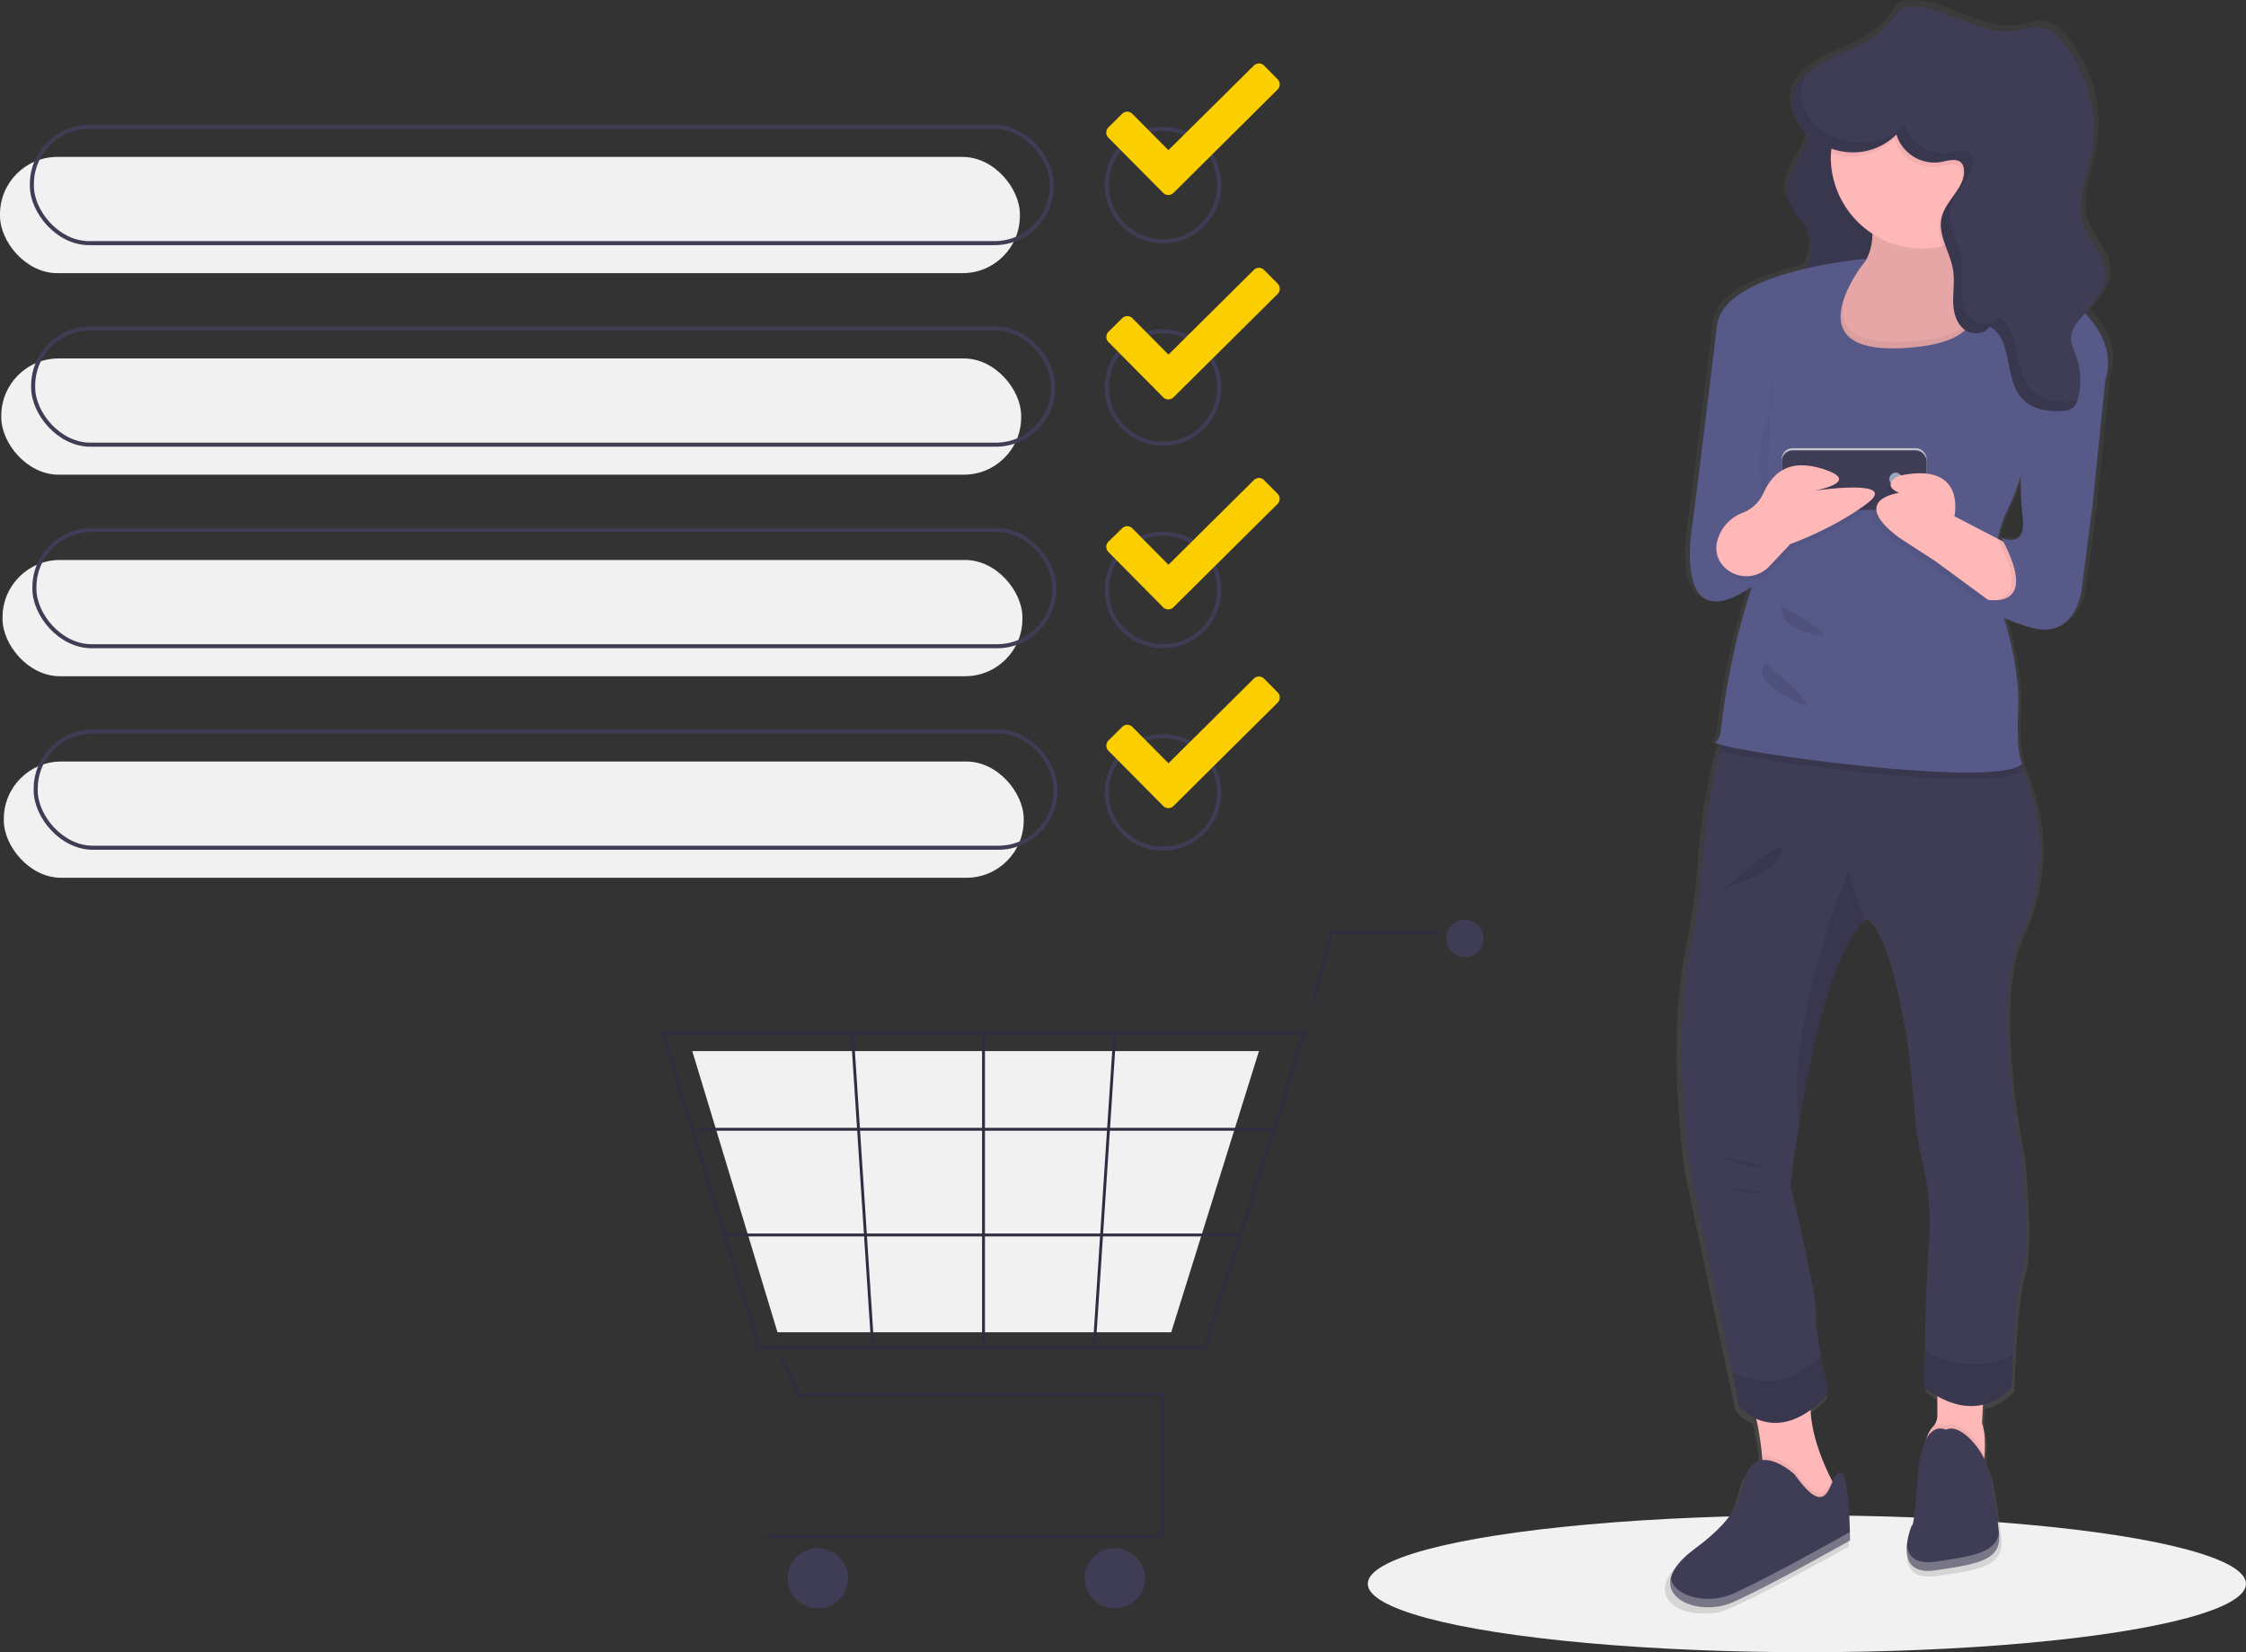
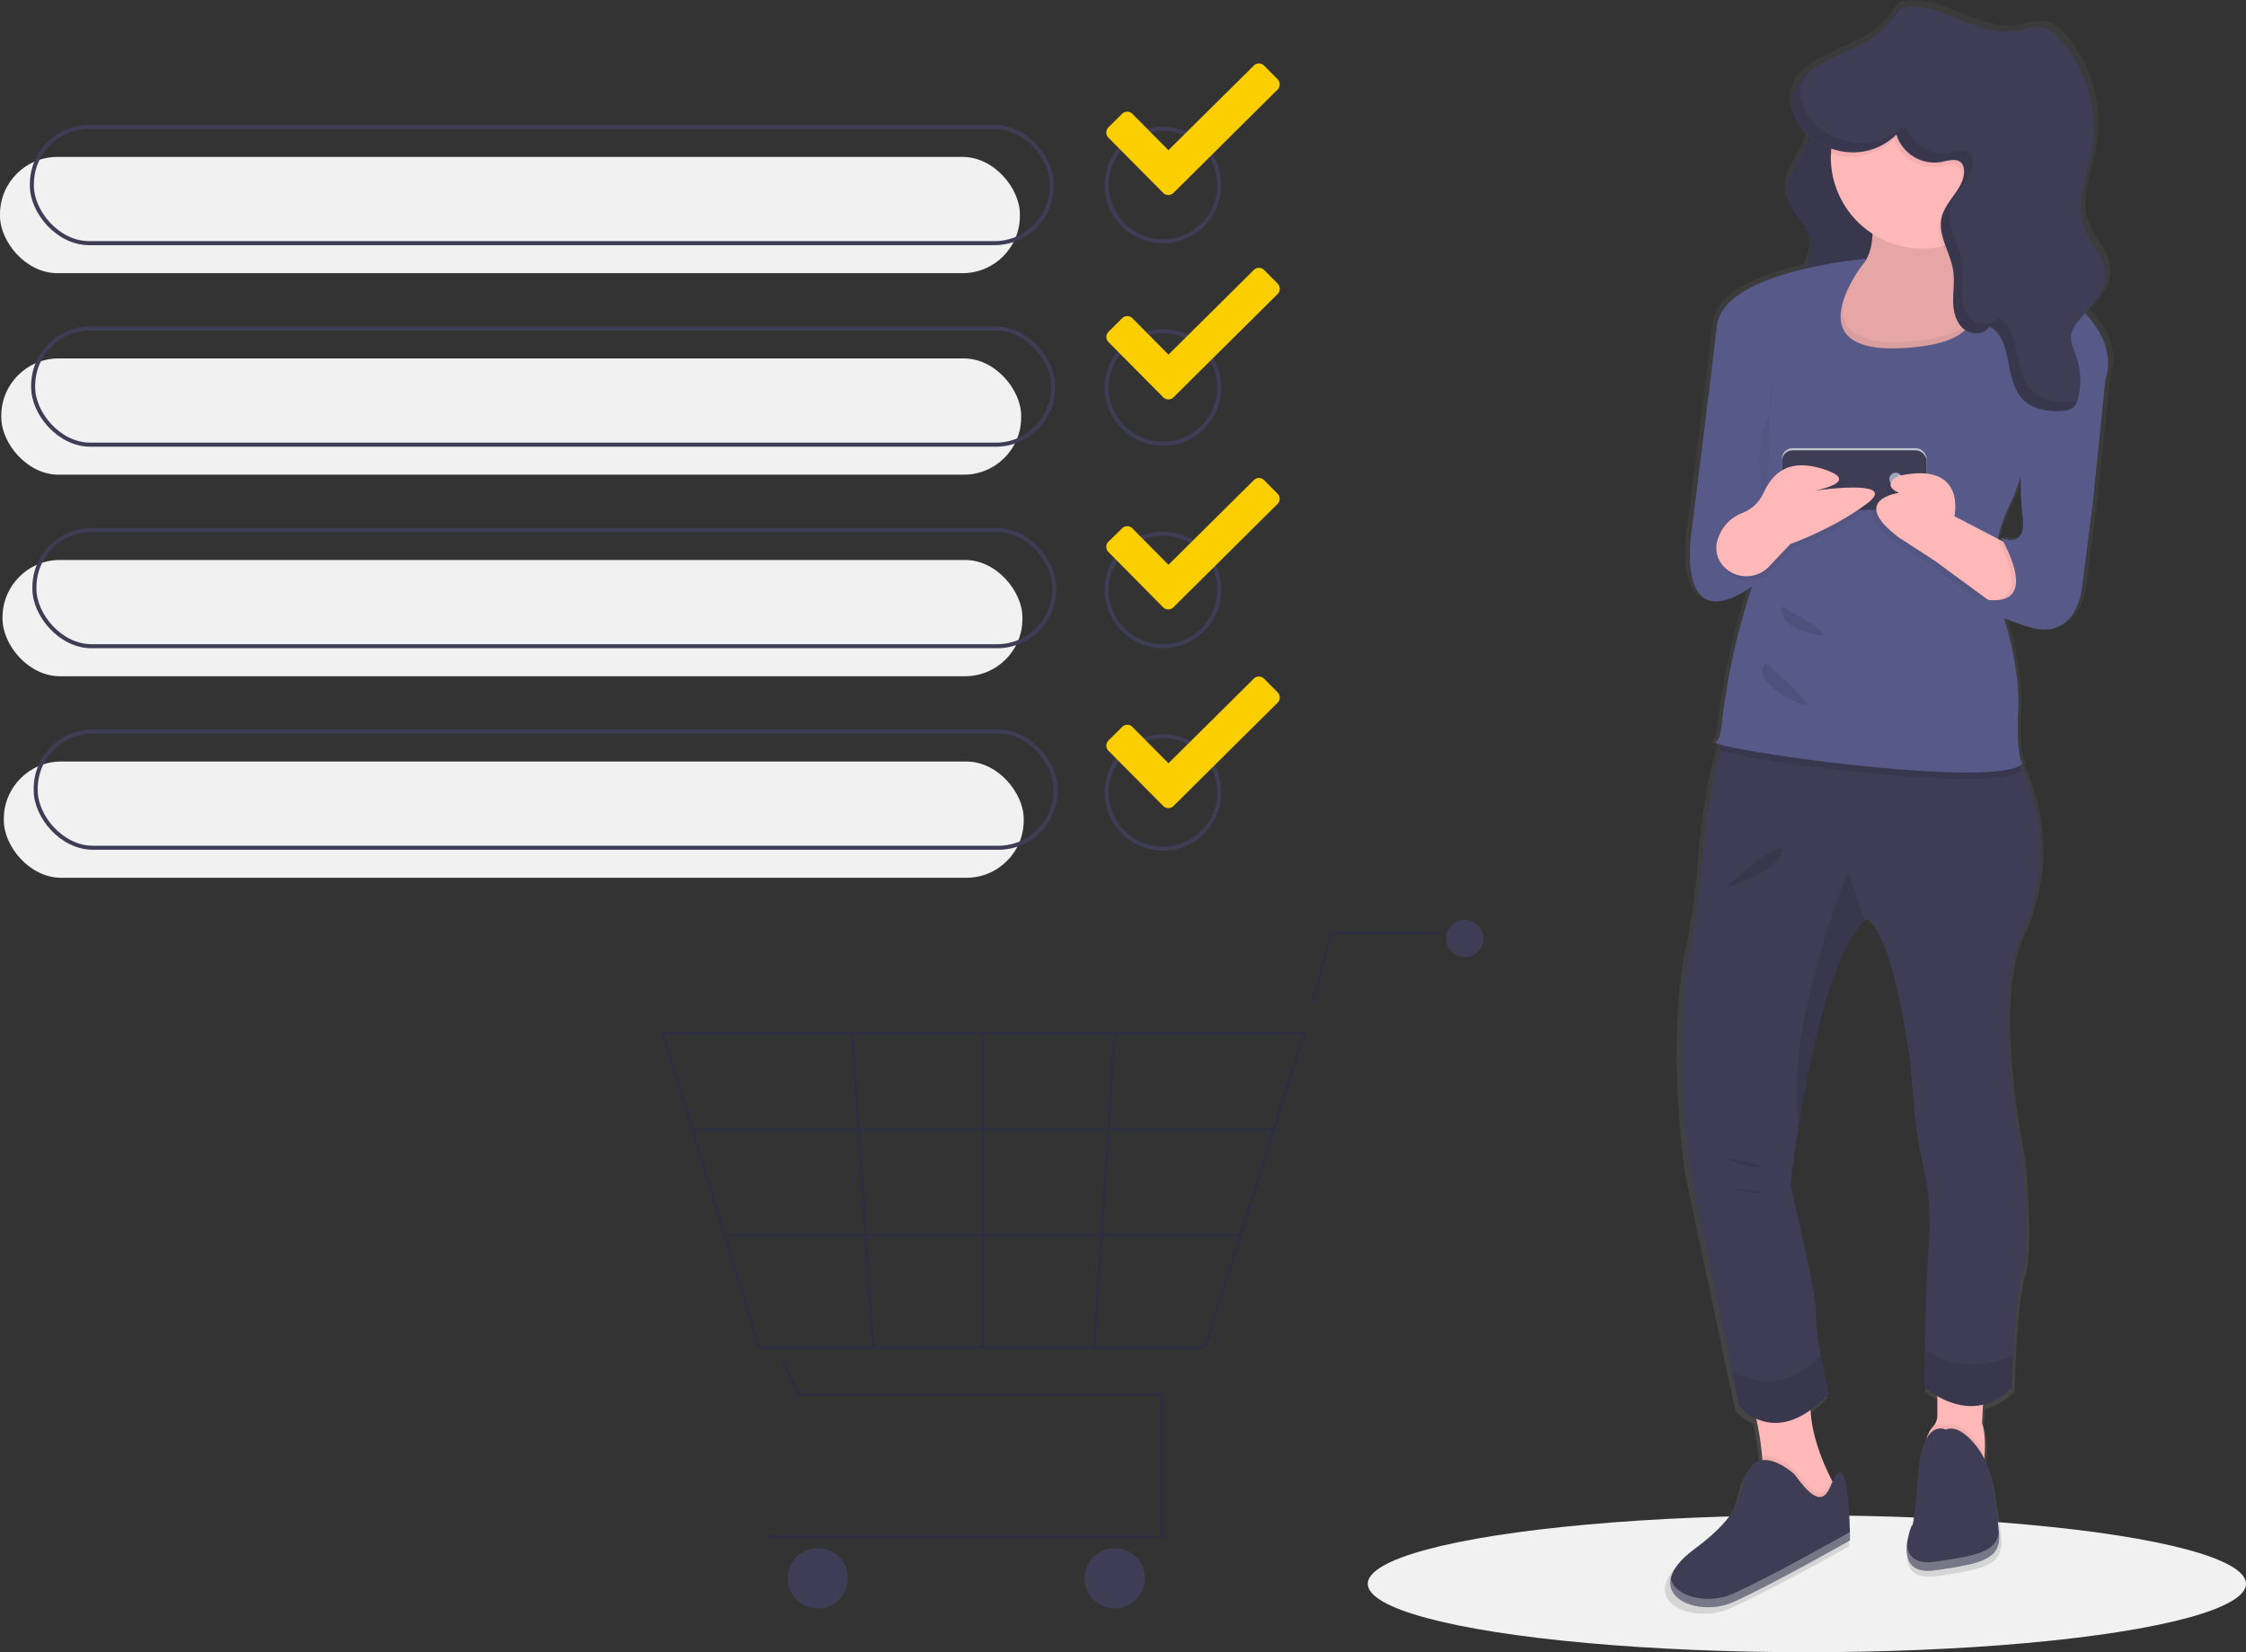
<svg xmlns="http://www.w3.org/2000/svg" id="fea515ef-617e-4ef7-b3f1-ba84b4cf52f6" viewBox="0 0 787.69 579.5">
  <rect x="0" y="0" width="787.69" height="579.5" fill="#333333" stroke="none" />
  <defs>
    <linearGradient id="名称未設定グラデーション_2" x1="768.44" y1="12.98" x2="768.44" y2="579.04" gradientTransform="matrix(1 0 0 -1 -105.88 579.04)" gradientUnits="userSpaceOnUse">
      <stop offset="0" stop-color="gray" stop-opacity=".25" />
      <stop offset=".54" stop-color="gray" stop-opacity=".12" />
      <stop offset="1" stop-color="gray" stop-opacity=".1" />
    </linearGradient>
    <style>.cls-1{fill:none;stroke:#3f3d56;stroke-miterlimit:10;stroke-width:1.42px}.cls-2{fill:#fbce00}.cls-3{fill:#f1f1f1}.cls-5{fill:#3f3d56}.cls-6{opacity:.1}.cls-6,.cls-8{isolation:isolate}.cls-7{fill:#ffb8b8}.cls-8{opacity:.05}.cls-9{fill:#575a88}.cls-14{fill:#2f2e41}</style>
  </defs>
  <circle class="cls-1" cx="407.87" cy="64.9" r="19.73" />
  <path class="cls-2" d="M448.08 27.8l-4.77-4.8a2.54 2.54 0 00-3.58 0l-29.96 29.67-12.66-12.76a2.54 2.54 0 00-3.57 0l-4.82 4.77a2.56 2.56 0 000 3.6l19.22 19.38a2.56 2.56 0 003.6 0l36.53-36.26a2.53 2.53 0 000-3.58z" />
  <rect class="cls-3" y="55.04" width="357.68" height="40.77" rx="20.09" />
  <rect class="cls-3" x=".45" y="125.72" width="357.68" height="40.77" rx="20.09" />
  <rect class="cls-3" x=".89" y="196.41" width="357.68" height="40.77" rx="20.09" />
  <rect class="cls-3" x="1.34" y="267.1" width="357.68" height="40.77" rx="20.09" />
  <rect class="cls-1" x="11.18" y="44.51" width="357.68" height="40.77" rx="20.09" />
  <rect class="cls-1" x="11.63" y="115.2" width="357.68" height="40.77" rx="20.09" />
  <rect class="cls-1" x="12.07" y="185.89" width="357.68" height="40.77" rx="20.09" />
  <rect class="cls-1" x="12.52" y="256.57" width="357.68" height="40.77" rx="20.09" />
  <circle class="cls-1" cx="407.87" cy="135.91" r="19.73" />
  <circle class="cls-1" cx="407.87" cy="206.93" r="19.73" />
  <circle class="cls-1" cx="407.87" cy="277.94" r="19.73" />
  <path class="cls-2" d="M448.08 99.47l-4.77-4.79a2.53 2.53 0 00-3.58 0l-29.94 29.69-12.66-12.76a2.53 2.53 0 00-3.57 0l-4.82 4.77a2.55 2.55 0 000 3.59l19.22 19.38a2.56 2.56 0 003.6 0l36.53-36.25a2.53 2.53 0 000-3.58zm0 73.72l-4.77-4.79a2.53 2.53 0 00-3.58 0l-29.94 29.69-12.68-12.79a2.54 2.54 0 00-3.57 0l-4.82 4.7a2.56 2.56 0 000 3.6l19.2 19.4a2.56 2.56 0 003.6 0l36.53-36.25a2.54 2.54 0 000-3.59zm0 69.63l-4.77-4.8a2.54 2.54 0 00-3.58 0l-29.94 29.69-12.66-12.76a2.53 2.53 0 00-3.57 0l-4.82 4.77a2.56 2.56 0 000 3.6l19.22 19.38a2.56 2.56 0 003.6 0l36.53-36.26a2.53 2.53 0 000-3.58z" />
  <ellipse class="cls-3" cx="633.69" cy="555.5" rx="154" ry="24" />
  <path d="M734.3 109.87c-.44-.51-.9-1-1.37-1.48 3.61-4.1 7.35-8.3 7.31-13.56 0-6.39-5.71-11.3-7.83-17.35-2.89-8.23 1.12-17 2.76-25.6a48 48 0 00-10.41-39.53c-1.66-2-3.6-3.87-6.08-4.65-3.78-1.19-7.79.46-11.72 1-13 1.6-24.8-9.59-37.84-8.59a7.06 7.06 0 00-2.52.57c-1.68.8-2.6 2.58-3.64 4.12-4.05 6-10.86 8.93-17.63 12a9.16 9.16 0 00-2.4 1.1c-2 .95-4 1.93-5.93 3.05-12.78 7.57-10.93 18.15-3.39 24.69-1.47 7.34-9 13.81-7.68 21.35 1 5.92 7.17 9.94 8.36 15.83.69 3.42-.4 6.67-1.91 9.91-14.3 3.31-30.46 9.4-31.72 20.16-2.19 18.72-8.8 70.41-8.8 70.41s-7.65 41.41 21.42 21.83l-.37 1.11A240.31 240.31 0 00602.24 255c-.3 2.47-.89 4.42-2 5.05-.39.23.38.6 2.06 1-.19.7-.4 1.39-.58 2.09a199.65 199.65 0 00-6.1 37 258.7 258.7 0 01-4.56 32.93c-6.89 34.64 0 79.07 0 79.07l15 70.74 2.63 12.12a17.92 17.92 0 006.09 4.39 94.73 94.73 0 012.09 13.17c0 .49.07 1 .1 1.49a6.24 6.24 0 00-4.45 2.79c-5.36 7.53.76 13.55-19.89 28.61-5.34 3.89-7.91 7.43-8.56 10.43-.71 3.24.82 5.85 3.54 7.63a13.59 13.59 0 001.44.81l.77.34c.26.1.53.21.81.3h.05l.8.25h.06l.85.23h.08l.81.18h.1l.89.14h.1l.81.09h.15l.9.06h3.17l.91-.09h.11l.81-.12h.23l.9-.18h.09l.82-.19.23-.07c.29-.08.59-.16.88-.26h.05l.83-.29.22-.08.87-.35c13.77-6 42.07-21.84 42.07-21.84v-3.03c-.14-6.58-.79-21.7-3.78-21.11-1 .2-1.72 1.64-2.44 3.29l-.35-.68c-2.92-5.62-7.13-15.27-7.54-24.7a44 44 0 006.5-5.77s-1.54-6.47-2.85-13.3c-1.13-5.92-2.09-12.11-1.74-14.56.77-5.27-9.18-45.93-9.18-45.93s1-8.95 3.08-21.38c4-24.16 11.88-61.51 23.64-72.06.28-.24.54-.48.82-.69 0 0 8.41 1.51 15.3 48.95l2 21.13a123 123 0 003 17.36 91.26 91.26 0 011.92 27.77c-.87 12.46-1.24 27.12-1.4 37.41-.13 7.76-.13 13-.13 13a29.3 29.3 0 004.59 3.17v6.91a5.72 5.72 0 01-1.61 3.93 10.52 10.52 0 00-2.31 4.25c-1.34 2.4-2.47 6.31-2.94 12.58-1.53 20.34-2.3 18.08-2.3 18.08a27 27 0 00-1.73 6.85c0 .44-.07.89-.08 1.33v.82a2.83 2.83 0 000 .29v.45c0 .14 0 .27.05.4s0 .19 0 .29.07.36.11.53l.06.24c.05.18.1.37.16.54l.06.17c.06.16.13.32.2.48a.91.91 0 00.07.14c.09.18.19.36.29.53l.09.14c.12.17.24.34.37.5l.09.11c.15.16.3.32.46.47h.06a4.17 4.17 0 00.53.41l.08.06a6.44 6.44 0 00.63.36l.13.07a7.72 7.72 0 00.72.29h.13a8.19 8.19 0 00.85.23c.3.06.61.11.94.15h.14c.33 0 .67 0 1 .06h1.52c.43 0 .86-.08 1.32-.14 16.06-2.26 23.71-3.76 22.95-12.8-.46-5.45-1.76-13.36-2.71-18.78a28.43 28.43 0 00-2.65-7.92c0-.42.08-.86.11-1.31.28-3.73.26-8.17-.87-11.15l.35-6.59a21 21 0 0010.36-6.21s.11-4.89.45-11.36c.5-10 1.51-23.82 3.37-29.3 3.06-9 0-40.66 0-40.66s-11.47-54.22-.76-77.56c9.45-20.59 9.36-41.19.28-61.27a2.73 2.73 0 00.48-.48s-2.29-1.5-1.53-18.82c.59-13.22-3.28-26.87-5.15-32.59a79.33 79.33 0 009 3.22c17.59 5.27 19.12-14.31 19.12-14.31l3.83-29.36 4.53-43.78c1.35-3.3 3.01-11.88-5.81-21.93zm-77.76-29c0 .49-.06 1-.11 1.45a19.39 19.39 0 01-1 4.58 30.12 30.12 0 00.95-6.11l.14.08zm46.24 106.9c.28.5.53 1 .78 1.46l-1.93-1a43.36 43.36 0 013.45-10.23 72.45 72.45 0 004.67-11.82 120.25 120.25 0 00.68 14.08c1.57 12.01-7.65 7.49-7.65 7.49z" fill="url(#名称未設定グラデーション_2)" />
  <path class="cls-5" d="M637.91 24c-2.44 1.66-5 3.59-5.87 6.42-1.4 4.56 2.12 9.14 2.47 13.91.63 8.65-9.16 15.81-7.71 24.37 1 5.86 7 9.86 8.16 15.69 1.69 8.51-7.54 16-6.81 24.67.39 4.6 3.59 8.51 7.22 11.37a35.2 35.2 0 0017.63 7.28c-.43-7.4-5.92-14.14-5-21.5.65-5 4.2-9.17 6.25-13.82 3.6-8.17 2.45-17.62.29-26.29s-5.25-17.22-5.4-26.1c-.1-5.37 2.42-13.27.58-18.37-2.25-6.25-7.62-.45-11.81 2.37z" />
  <path class="cls-6" d="M637.91 24.24c-2.44 1.67-5 3.6-5.87 6.43-1.4 4.56 2.12 9.14 2.47 13.9.63 8.66-9.16 15.81-7.71 24.37 1 5.87 7 9.86 8.16 15.7 1.69 8.51-7.54 16-6.81 24.66.39 4.61 3.59 8.52 7.22 11.38a35.29 35.29 0 0017.63 7.24c-.43-7.41-5.92-14.14-5-21.5.65-5 4.2-9.17 6.25-13.82 3.6-8.17 2.45-17.63.29-26.29s-5.29-17.23-5.44-26.15c-.1-5.38 2.42-13.28.57-18.38-2.2-6.19-7.57-.39-11.76 2.46z" />
  <path class="cls-7" d="M645.07 523.86l-6.72 6.72s-23.9 12.7-20.91-4.48a61.87 61.87 0 00.52-15.44 96.53 96.53 0 00-4.25-21.15l22.4-4.48c-3.73 11.71 2.41 26.45 6.24 34 1.55 2.97 2.72 4.83 2.72 4.83zM696 510.28a68.71 68.71 0 01-.85 6.86s-18.67 12.7-20.17-1.49c-1-9.25 1.23-13.42 2.89-15.21a5.74 5.74 0 001.57-3.9V479.8l16.41 5.2-.74 14.19c1.1 2.98 1.12 7.38.89 11.09z" />
  <path class="cls-8" d="M645.07 523.86l-6.72 6.72s-23.9 12.7-20.91-4.48a61.87 61.87 0 00.52-15.44c5.23-.77 11.43 5 11.43 5 8.75 12.35 11.11 7.67 13 3.34 1.51 3 2.68 4.86 2.68 4.86z" />
  <path class="cls-5" d="M629.39 517.14s-10.46-9.71-15.68-2.24.74 13.44-19.42 28.38 0 24.64 13.44 18.67 41.08-21.66 41.08-21.66 0-24.64-3.74-23.9-2.99 18.67-15.68.75z" />
  <path class="cls-8" d="M696 510.28a68.71 68.71 0 01-.85 6.86s-18.67 12.7-20.17-1.49c-1-9.25 1.23-13.42 2.89-15.21a4.45 4.45 0 014.58-.47c3-1.33 6.27.88 9 3.75a26.41 26.41 0 014.55 6.56z" />
  <path class="cls-5" d="M682.41 501.46s-8.21-4.48-9.71 15.68-2.24 17.92-2.24 17.92-7.46 17.94 8.22 15.69 23.15-3.74 22.4-12.7c-.45-5.4-1.71-13.24-2.65-18.62a27.34 27.34 0 00-7-14.22c-2.75-2.87-6.03-5.08-9.02-3.75zm26.88-95.59s3 31.37 0 40.33c-1.81 5.43-2.8 19.13-3.29 29.05-.33 6.43-.44 11.27-.44 11.27-14.19 14.94-30.62 0-30.62 0s0-5.24.12-12.93c.16-10.21.52-24.75 1.38-37.1a92 92 0 00-1.88-27.49 124.06 124.06 0 01-2.9-17.22l-1.94-21c-6.73-47-14.94-48.54-14.94-48.54-.27.21-.53.44-.8.68-11.48 10.47-19.17 47.51-23.07 71.47-2 12.33-3 21.2-3 21.2s9.7 40.33 9 45.55c-.35 2.43.59 8.57 1.7 14.44 1.28 6.77 2.78 13.19 2.78 13.19-18.67 20.17-31.37 4.48-31.37 4.48l-2.51-12-14.71-70.15s-6.72-44.06 0-78.41a262.13 262.13 0 004.46-32.69 199.73 199.73 0 016-36.67q1.37-5.33 3-10.58c1.66-5.25 28-4.87 54.45-4.87 19.8 0 38.68 2.74 44.12 12.34q1.89 3.31 3.42 6.65c9.46 20.32 9.74 41.19.32 62.05-10.48 23.18.72 76.95.72 76.95z" />
  <path class="cls-7" d="M646.57 134.79S607 94.47 636.86 97.45c6.77.68 11.36-.53 14.39-2.8 3.47-2.58 4.93-6.54 5.33-10.67.82-8.23-2.55-17.14-2.55-17.14s40.33-32.11 32.11 8.21a68.83 68.83 0 00-1.56 12.46c-.14 8.56 2.68 11.84 6.63 13.19 6.66 2.27 16.56-.92 21.07 6.46 8.22 13.44-65.71 27.63-65.71 27.63z" />
  <path class="cls-6" d="M646.57 134.79S607 94.47 636.86 97.45c6.77.68 11.36-.53 14.39-2.8 3.47-2.58 4.93-6.54 5.33-10.67.82-8.23-2.55-17.14-2.55-17.14s40.33-32.11 32.11 8.21a68.83 68.83 0 00-1.56 12.46c-.14 8.56 2.68 11.84 6.63 13.19 6.66 2.27 16.56-.92 21.07 6.46 8.22 13.44-65.71 27.63-65.71 27.63z" />
  <path class="cls-7" d="M706.31 55.63a32.12 32.12 0 01-64.23 0c0-.59 0-1.19.06-1.78a32.11 32.11 0 0164.17 1.78z" />
  <path class="cls-8" d="M646.57 134.79S607 94.47 636.86 97.45c6.77.68 11.36-.53 14.39-2.8-5.78 9.59-12.28 26.84 17 25.21 26.77-1.49 26.32-12.16 23-19.16 6.66 2.27 16.56-.92 21.07 6.46 8.18 13.44-65.75 27.63-65.75 27.63z" />
  <path class="cls-6" d="M709.29 270c-6.79 8.83-93.42-2.75-106.08-6.59q1.37-5.34 3-10.59c1.66-5.25 28-4.87 54.45-4.87 19.8 0 38.68 2.74 44.12 12.34q1.89 3.31 3.42 6.65c.51 2.63 1.09 3.06 1.09 3.06z" />
  <path class="cls-9" d="M654.78 90.73s-50.41 4.11-52.65 23.53c-2.14 18.56-8.59 69.82-8.59 69.82s-7.46 41.07 20.91 21.66l-.36 1.09a242.08 242.08 0 00-10.42 48.41c-.28 2.45-.86 4.38-1.91 5-3.74 2.24 100.07 17.18 107.53 7.47 0 0-2.24-1.49-1.49-18.67s-6-35.1-6-35.1-6-17.92 2.24-35.1 5.22-22.4 5.22-22.4l28.38-21.66s6.13-10.5-5.07-23.47a38.79 38.79 0 00-26.68-13.14l-19.57-1.4s21.45 23.08-18.88 25.32-12.66-31.36-12.66-31.36z" />
  <path class="cls-8" d="M621.17 131.81s1.5 11.94-1.49 15.68-3.73 20.91 0 31.36" />
  <path class="cls-6" d="M654 322.91c-11.48 10.47-19.17 47.51-23.07 71.47-5.44-33.36 17.15-88.58 17.15-88.58zm-12.66 165.85c-18.67 20.17-31.37 4.48-31.37 4.48l-2.51-12c7.06 3.67 19 6.51 31.1-5.68 1.28 6.78 2.78 13.2 2.78 13.2zM706 475.25c-.33 6.43-.44 11.27-.44 11.27-14.19 14.94-30.62 0-30.62 0s0-5.24.12-12.93c6.16 3.91 17.24 8.22 30.94 1.66z" />
  <rect x="624.91" y="157.2" width="50.78" height="20.91" rx="3.75" fill="#cccfda" />
  <rect class="cls-8" x="624.91" y="157.2" width="50.78" height="20.91" rx="3.75" />
  <rect class="cls-5" x="624.91" y="157.94" width="50.78" height="20.91" rx="3.75" />
  <circle cx="664.86" cy="168.02" r="2.24" fill="#9ca6bf" />
  <path class="cls-8" d="M603.3 190.31a14.52 14.52 0 018.43-8.89 13.22 13.22 0 007.25-6.5c2.94-6.52 8.17-13.24 21.61-8.76s-3.73 7.47-3.73 7.47 30.61-4.49 18.67 4.48-26.89 14.18-26.89 14.18l-7.35 7.79a11 11 0 01-15.53.59 9.3 9.3 0 01-2.46-10.36z" />
  <path class="cls-7" d="M602.55 188.81a14.49 14.49 0 018.44-8.88 13.25 13.25 0 007.24-6.51c2.94-6.52 8.17-13.24 21.61-8.76s-3.73 7.47-3.73 7.47 30.62-4.48 18.67 4.48-26.88 14.19-26.88 14.19l-7.36 7.79a11 11 0 01-16.42-.33 9.52 9.52 0 01-1.57-9.45z" />
  <path class="cls-8" d="M707.8 204.24l-5.23 12.7-6.69-4.94-18.7-13.75-12.69-8.22c-17.92-13.44 0-15.68 0-15.68-6.72-3 0-6 0-6 23.89-5.23 19.41 14.19 19.41 14.19l15.1 7.89 5 2.61z" />
  <path class="cls-7" d="M709.29 202.75l-5.22 12.69-6.69-4.92-18.7-13.74-12.68-8.22c-17.92-13.44 0-15.68 0-15.68-6.72-3 0-6 0-6 23.9-5.22 19.42 14.19 19.42 14.19l15.13 7.85 5 2.61z" />
  <path class="cls-8" d="M709.29 202.75l-5.22 12.69-6.69-4.92c6 .22 13.21-2.71 3.15-21.58l5 2.61z" />
  <path class="cls-9" d="M736.92 127.33l1.45 5.87-4.43 43.41-3.74 29.13s-1.49 19.41-18.67 14.19-18.66-10.46-18.66-10.46 24.64 8.21 9-20.91c0 0 9 4.48 7.46-7.47s0-32.86 0-32.86z" />
  <path class="cls-8" d="M706.31 55.63A32.12 32.12 0 01681.3 87c-1.08-3.1-1.84-6.19-1.06-9.34 1.52-6.1 8.56-10.55 7.78-16.79a4.15 4.15 0 00-.71-2c-1.58-2.08-4.79-1-7.34-.53a14 14 0 01-15.62-9.64 21.82 21.82 0 01-22.21 5.15 32.11 32.11 0 0164.17 1.78z" />
  <path class="cls-5" d="M665.1 47.21a13.94 13.94 0 0015.61 9.63c2.56-.51 5.77-1.54 7.34.54a3.91 3.91 0 01.71 1.95c.79 6.24-6.25 10.69-7.77 16.79-1.56 6.28 3 12.36 4 18.76.54 3.5 0 7.07 0 10.61s.84 7.35 3.47 9.73 7.48 2.4 9.24-.67c8.4 4.44 5 18.2 11.42 25.24 3.52 3.89 9.31 4.82 14.53 4.32a6.18 6.18 0 003.42-1.1 6 6 0 001.67-3.14 25.52 25.52 0 00-.65-15.1c-.84-2.32-2-4.67-1.73-7.12a10.48 10.48 0 012.59-5.07c4-5 9.49-9.78 9.45-16.17s-5.58-11.21-7.65-17.21c-2.82-8.16 1.09-16.9 2.7-25.39a48.17 48.17 0 00-10.17-39.2c-1.62-1.95-3.51-3.84-5.94-4.62-3.68-1.18-7.6.46-11.44.94-12.67 1.59-24.21-9.5-36.94-8.51a6.64 6.64 0 00-2.45.56c-1.65.8-2.54 2.57-3.56 4.09-5.62 8.4-16.68 10.8-25.34 16-25.31 15.22 8.13 42.77 27.49 24.14z" />
  <path d="M607.73 559c-8.72 3.88-20.28 1.15-21.8-5.33-1.83 8.55 11.83 12.75 21.8 8.32 13.44-6 41.08-21.66 41.08-21.66v-3c-.81.45-27.81 15.75-41.08 21.67zM701 537.62c-.86 6.72-8.31 8.13-22.36 10.14-7.15 1-9.48-2.15-9.91-5.9-.47 4.8.9 10.17 9.91 8.89 15.68-2.24 23.15-3.74 22.4-12.7.03-.14.01-.29-.04-.43z" style="isolation:isolate" fill="#fff" opacity=".3" />
  <g opacity=".1">
    <path d="M726.64 140.82c-5.22.5-11-.43-14.53-4.32-6.38-7-3-20.81-11.43-25.25-1.76 3.08-6.61 3.06-9.24.68s-3.44-6.19-3.44-9.73.52-7.11 0-10.61c-1-6.41-5.55-12.48-4-18.76 1.52-6.11 8.56-10.55 7.77-16.79a4 4 0 00-.71-1.95c-1.58-2.08-4.79-1.05-7.34-.54a14 14 0 01-15.62-9.63c-17.3 16.65-45.84-3.59-33.64-18.94-19.05 15.48 12.21 39.69 30.66 21.93a14 14 0 0015.61 9.63c2.56-.51 5.77-1.54 7.34.53a4 4 0 01.71 2c.79 6.24-6.25 10.69-7.77 16.8-1.56 6.28 3 12.35 4 18.75.54 3.51 0 7.08 0 10.62s.84 7.35 3.47 9.72 7.48 2.41 9.24-.67c8.4 4.44 5 18.2 11.42 25.25 3.52 3.88 9.31 4.82 14.53 4.32a6.18 6.18 0 003.42-1.1 4.89 4.89 0 001.37-2.19 10 10 0 01-1.82.25zM665.93 3.78c.26-.38.51-.78.76-1.18l-.18.08c-1.65.8-2.54 2.56-3.56 4.09a18.27 18.27 0 01-1.12 1.5 21.07 21.07 0 004.1-4.49z" />
  </g>
  <path class="cls-6" d="M624.91 212.68s-1.93 6.73 10.76 9.71-10.76-9.71-10.76-9.71zm-5.56 19.92s-6.48 4.73 9.15 12.94-9.15-12.94-9.15-12.94zm-14.55 78.91s17.6-5 20-12.45-20 12.45-20 12.45zm0 94.59s7.58 3.73 12.38 3.24-12.38-3.24-12.38-3.24zm2.66 10.45s3.43 1.75 9.72 2-9.72-2-9.72-2z" />
  <polygon class="cls-14" points="408.07 539.47 268.2 539.47 268.2 538.47 407.06 538.47 407.06 489.66 279.96 489.66 273.78 476.8 274.69 476.36 280.59 488.66 408.07 488.66 408.07 539.47" />
  <circle class="cls-5" cx="286.81" cy="553.56" r="10.57" />
  <circle class="cls-5" cx="390.96" cy="553.56" r="10.57" />
  <circle class="cls-5" cx="513.73" cy="329.16" r="6.54" />
  <path class="cls-14" d="M423 473.06H265.81l-34-111.19h226.25l-.2.65zm-156.47-1h155.76l34.4-109.18H233.16z" />
-   <polygon class="cls-3" points="410.76 467.27 272.67 467.27 242.79 368.66 441.53 368.66 441.35 369.24 410.76 467.27" />
  <polygon class="cls-14" points="460.88 351.93 459.91 351.67 466.55 326.65 505.18 326.65 505.18 327.65 467.32 327.65 460.88 351.93" />
  <rect class="cls-14" x="242.79" y="395.58" width="203.97" height="1.01" />
  <rect class="cls-14" x="254.13" y="432.65" width="180.95" height="1.01" />
  <rect class="cls-14" x="344.42" y="362.37" width="1.01" height="110.19" />
  <rect class="cls-14" x="332.16" y="416.96" width="110.42" height="1.01" transform="rotate(-86.25 387.367 417.466)" />
  <rect class="cls-14" x="301.98" y="362.25" width="1.01" height="110.42" transform="rotate(-3.73 302.451 417.35)" />
</svg>